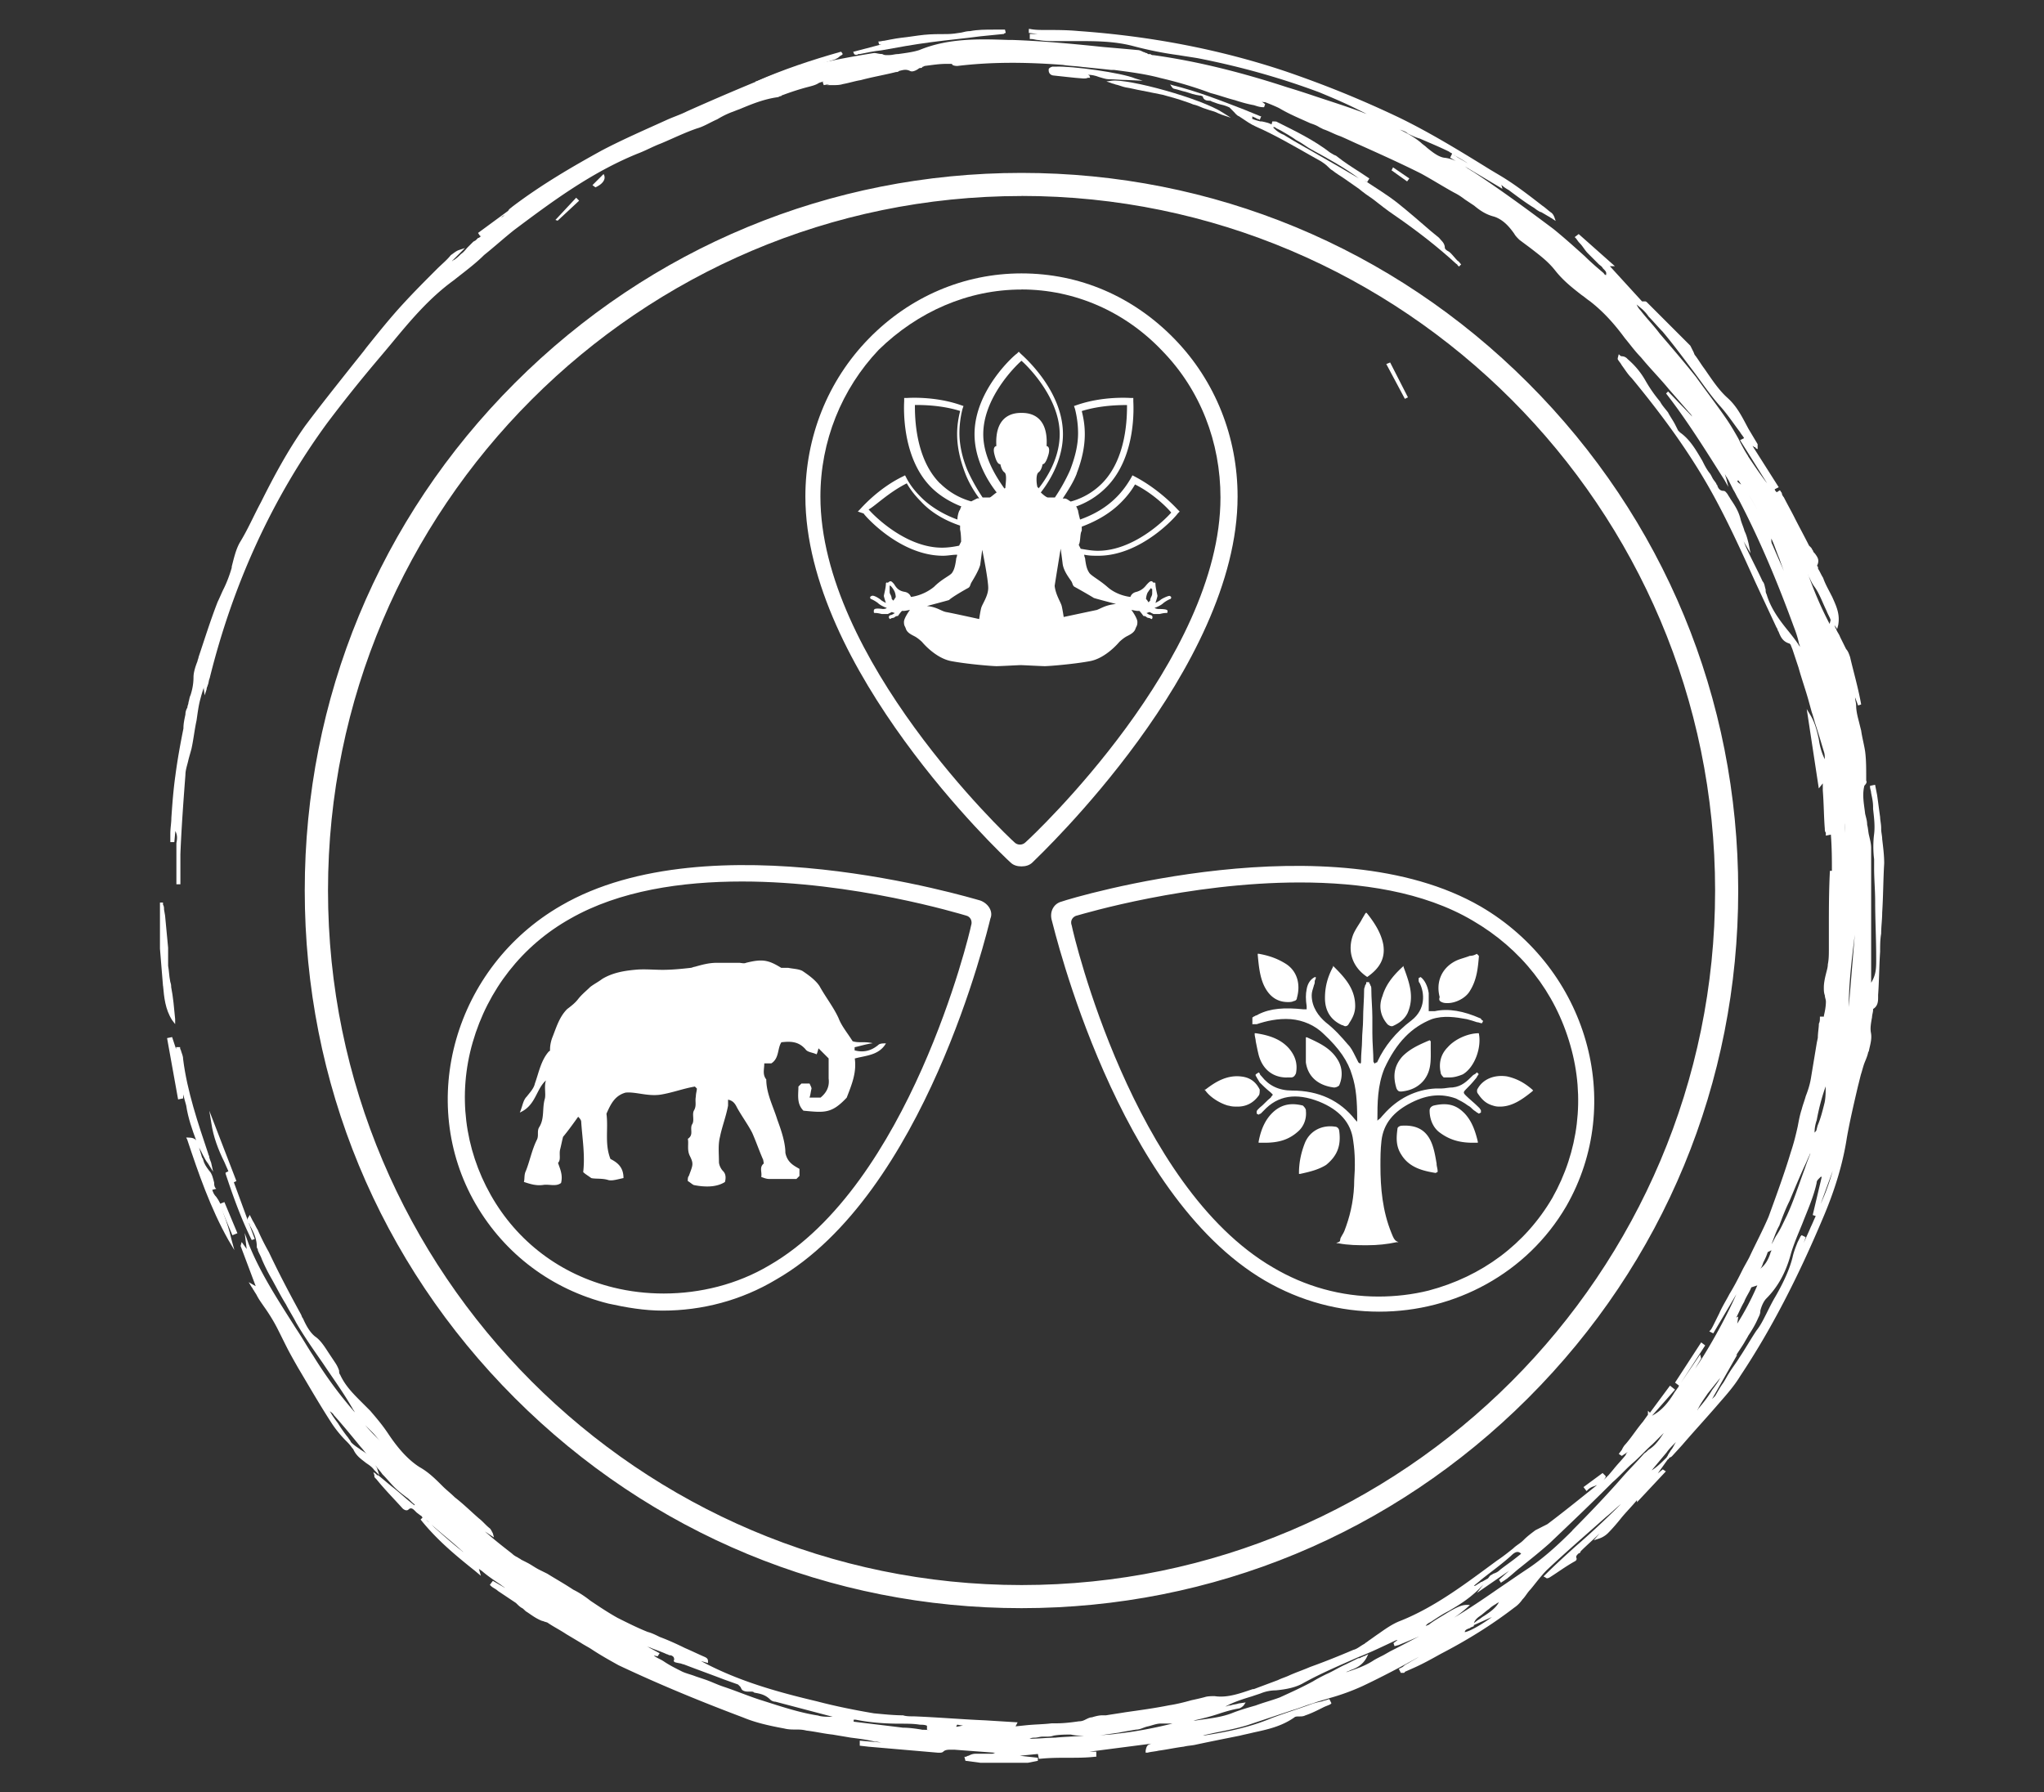
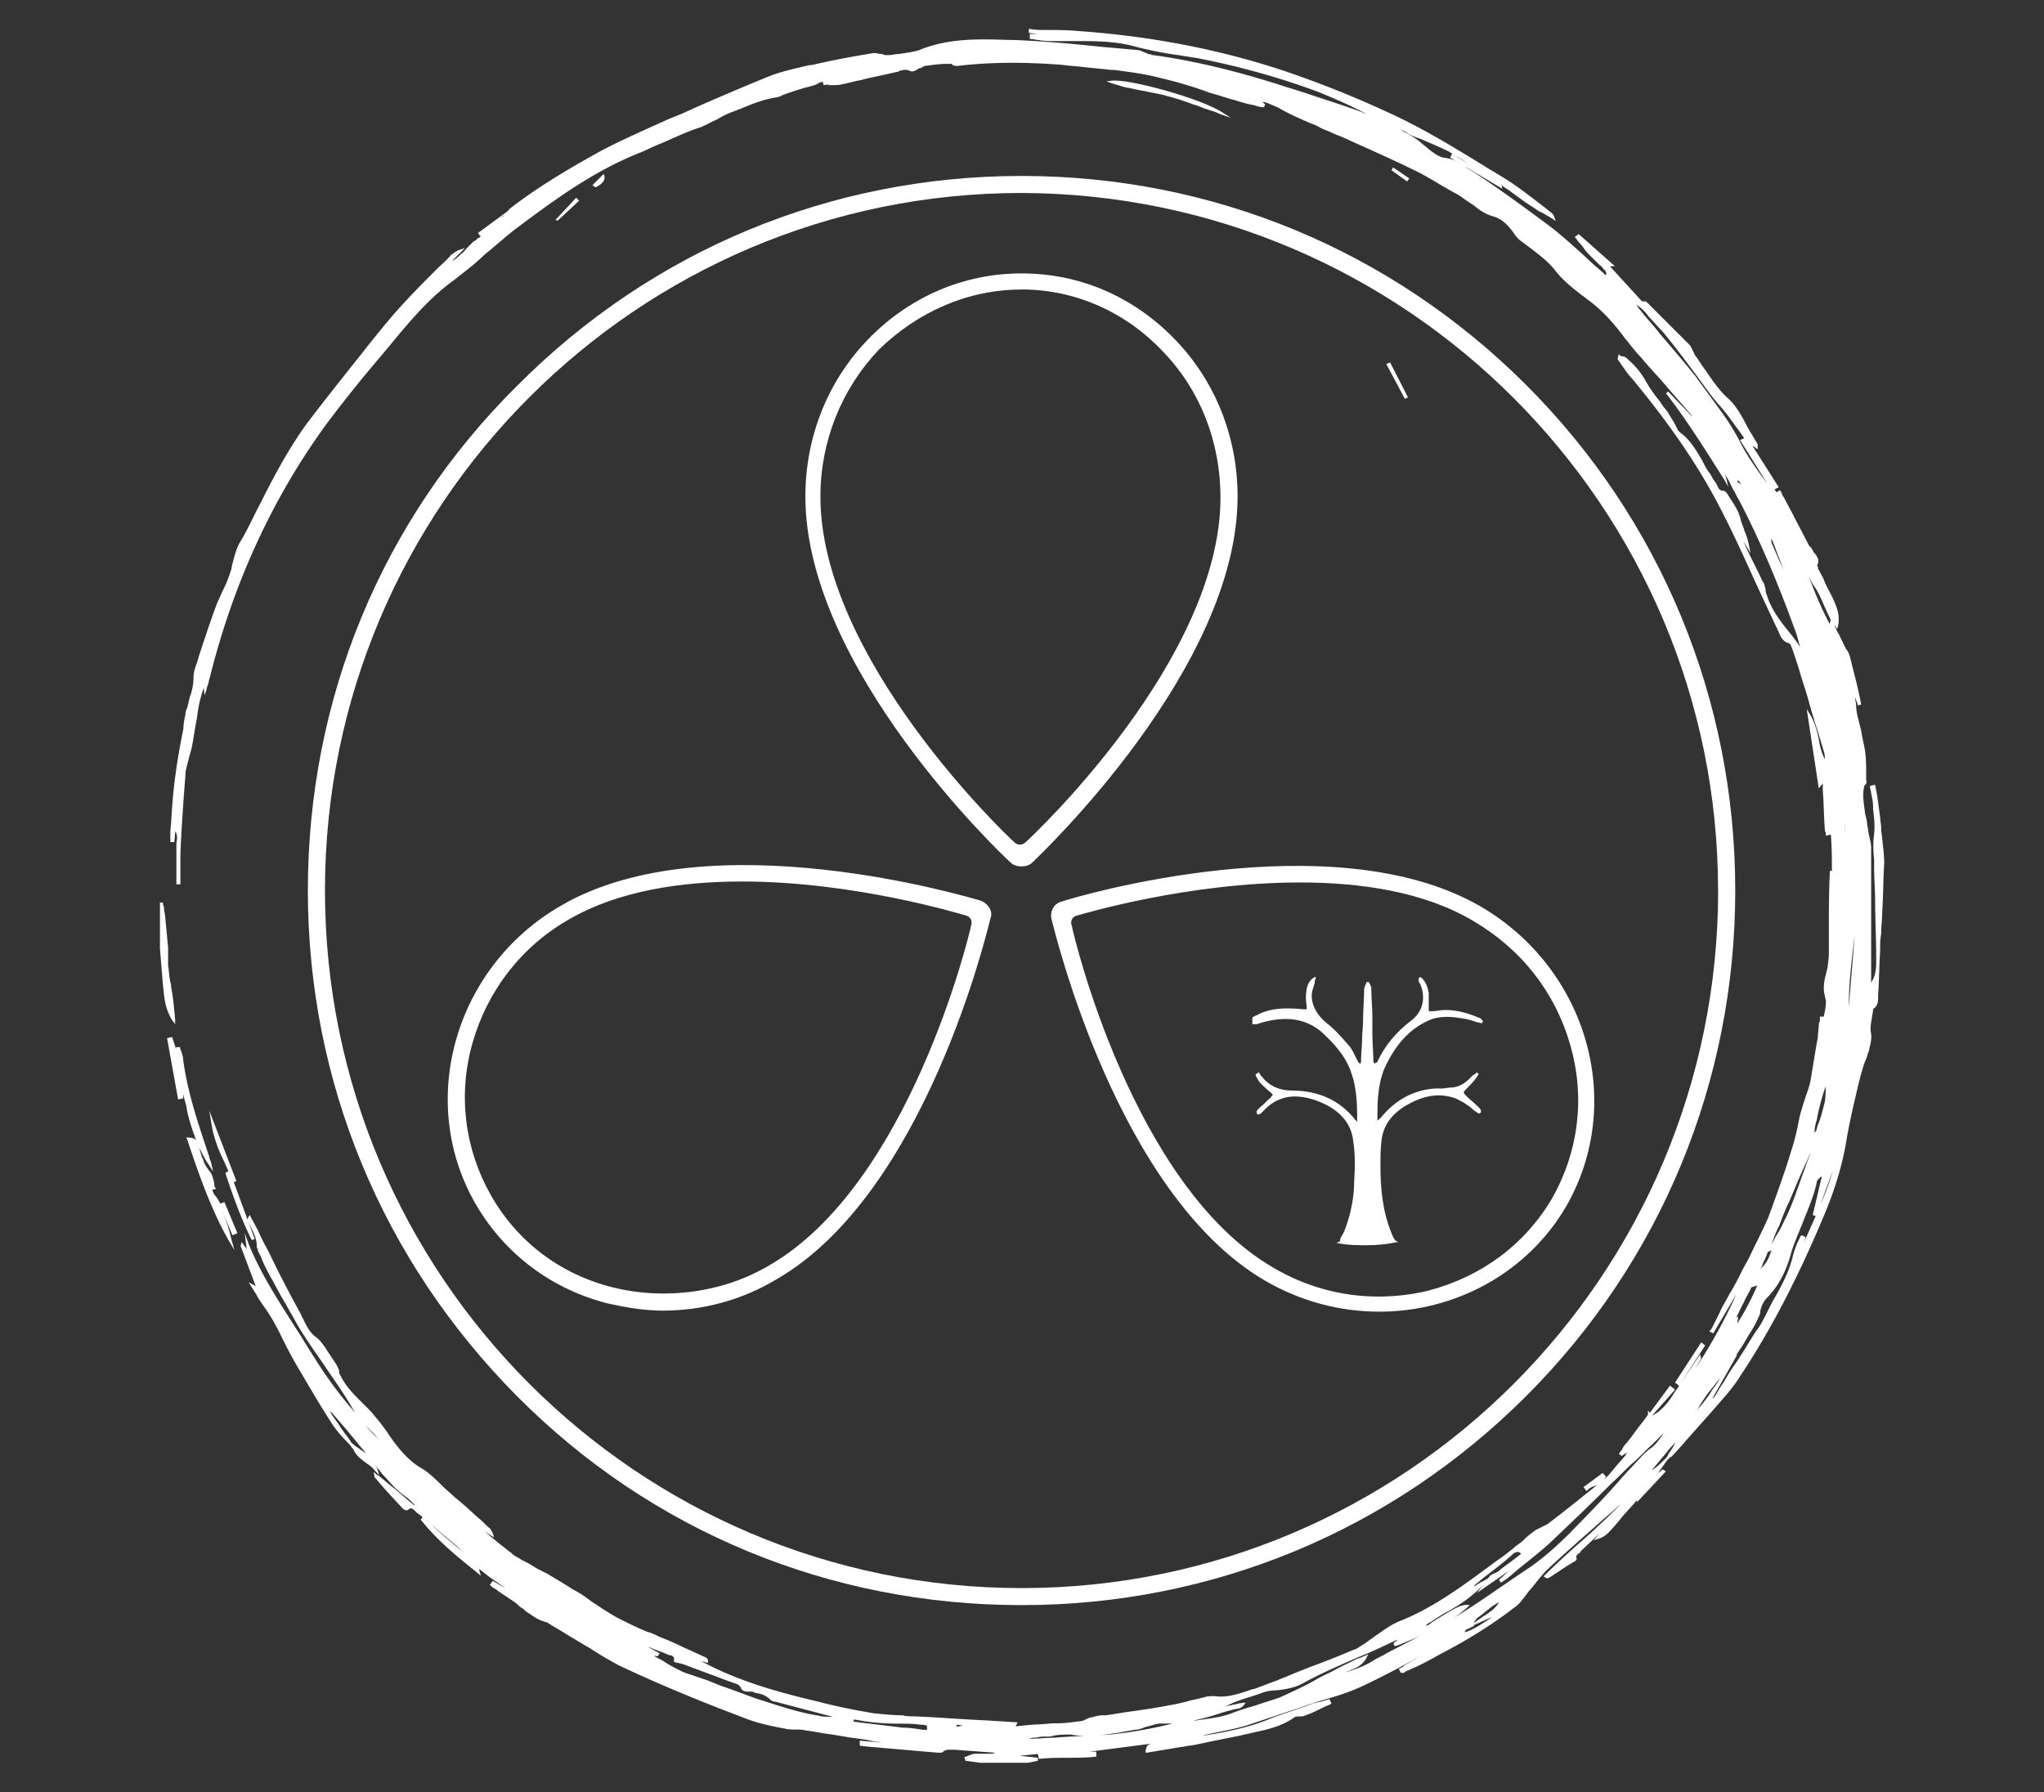
<svg xmlns="http://www.w3.org/2000/svg" width="276" height="242" fill="none">
  <rect width="100%" height="100%" fill="#333333" stroke="none" />
-   <path fill="#fff" d="M169.1 15.7c.1.1.2.1.4.2s.3.2.5.2l.1.1.2-.5h-.1c-.7-.3-1.5-.6-2.2-.9-3.1-1.2-6.4-2.5-9.7-3.3l-.3-.1.2.3c.1.2.3.3.4.3.5.1 1 .3 1.5.4.6.2 1.2.4 1.9.5h.1c.1 0 .2.1.3.1.1.5.5.6.9.6.1 0 .2 0 .3.1.5.2 1.1.4 1.6.5.3.1.6.2.8.3l.3.3.3.3c.2.2.4.5.7.6l.3.2c.6.4 1.3.9 2 1.2 2.5 1.1 4.9 2.5 7.2 3.8.5.3 1.1.6 1.6.9.3.2.6.4.9.7.2.2.4.4.6.5.5.4 1 .7 1.6 1.1.7.5 1.3.9 2 1.4.6.5 1.3 1 1.9 1.4.9.7 1.9 1.5 2.8 2.1q4.8 3.3 8.4 6.6c.1.1.2.1.2.2l.2.2.3-.3-.1-.1c-.1-.1-.2-.3-.4-.4-.3-.3-.6-.7-.9-1-.1-.1-.2-.2-.4-.3s-.4-.3-.4-.4c0-.7-.5-1-.8-1.4-.4-.3-.7-.6-1.1-.9-1.5-1.3-3-2.6-4.5-3.8-1.4-1.1-2.9-2-4.4-3 .1 0 .1.1.2.1l.1.1.3-.5-1.2-.8c-1.1-.7-2.2-1.4-3.2-2.2-.1-.1-.2-.1-.4-.2s-.3-.2-.5-.3c-2.2-1.7-4.7-2.9-7.1-4.1-.1-.1-.3-.1-.4-.1h-.3l-.1.4c-.4-.2-.8-.3-1.3-.4h-.2c-.4-.1-.8-.2-1.2-.4h.1zm3.2 1.6.6.3c.7.4 1.4.8 2.1 1.3.2.1.5.3.7.4l.9.6.5.3c2.2 1.2 4.4 2.4 6.4 3.9-1.7-1-3.4-2-5-2.9-1.7-1-3.4-1.9-5-2.9-.1-.1-.2-.1-.4-.2-.4-.2-.7-.4-1-.7l-.2-.2c.2-.1.3 0 .4.1M115.3 7.2c0 .1.1.2.3.2.1 0 .2 0 .3-.1h.2c1-.2 1.9-.4 2.9-.5 2.2-.4 4.4-.8 6.7-1.1 2.2-.3 4.5-.5 6.7-.8l3-.3c.1 0 .2 0 .2-.1h.1l.1-.1-.1-.4h-1.5c-1.1 0-2.2 0-3.2.2-.4 0-.8.1-1.2.2-.6.1-1.3.2-1.9.2-1.1 0-2.1 0-3.1.1s-2.1.3-3.1.4l-.7.1c-.6.1-1.1.2-1.6.3-.2 0-.5.1-.7.1h-.1l.1.4h.3l-3.8 1zM142.6 9h-.5c-.3.1-.5.2-.5.4s0 .4.2.6c.1.1.3.2.5.2 1.1.1 2.5.3 4 .4.2 0 .4 0 .6-.1h.3l-.1-.3-.2-.1q.75 0 1.5.3c.4.1.9.3 1.3.3.8 0 1.6.1 2.4.1l2.2.1-1-.3c-1.9-.8-8.6-1.7-10.7-1.6M102.3 11.5c.2-.1.4-.1.6-.2.5-.1.9-.3 1.4-.4.4-.1.9-.3 1.3-.5.4-.1.8-.3 1.1-.4.8-.3 1.6-.5 2.4-.8 1.2-.4 2.5-.8 3.7-1.2.2-.1.4-.2.6-.4.1-.1.2-.1.3-.2l.1-.1-.2-.3h-.1c-3.9 1.1-7.8 2.4-11.4 4h-.1l.2.5z" />
  <path fill="#fff" d="m150.1 10.9-.7.1.6.2c.2.1.4.1.6.2.5.1.9.3 1.4.4.7.1 1.4.3 2 .4l3 .6c1.1.3 2.2.6 3.3 1 .3.1.6.2.8.3.5.1.9.3 1.4.5l.9.3c.4.1.7.2 1.1.4.2.1.3.1.5.2l1.2.4-1.1-.7c-2.9-1.9-12.7-4.6-15-4.3M190.11 53.65l-2.4-4.7-.52.21 2.51 4.7.42-.21zM78.2 27.1l-.4-.4-2.8 3 .3.1zM95.3 14.9l-.3-.4-2.5 1.3.3.5zM80.4 25.3c.9-.4 1.4-1 1.2-1.6l-.1-.2L80 25zM187.9 23l2.1 1.5.3-.4-2.2-1.5zM132.37 121.61c-1.49-.41-36.51-10.99-56.6.68-14.39 8.28-19.55 26.47-11.54 40.31 3.94 6.79 10.32 11.54 17.92 13.44 2.44.54 4.89.95 7.33.95 5.29 0 10.59-1.36 15.34-4.21 20.09-11.54 28.5-47.1 28.91-48.73.41-.95-.27-2.04-1.36-2.44m-1.22 3.26c-.27 1.49-8.42 35.15-27.28 46.01-4.34 2.58-9.37 3.8-14.25 3.8-2.31 0-4.61-.27-6.79-.81-7.19-1.76-13.03-6.24-16.56-12.49-3.53-6.24-4.48-13.57-2.44-20.63s6.65-13.03 13.17-16.69c6.65-3.8 15.07-5.02 23.21-5.02 15.07 0 29.32 4.34 30.27 4.61.54.14.81.68.68 1.22zM108.75 67.05c0 23.21 26.47 48.32 27.69 49.41.41.41.95.54 1.49.54s1.09-.14 1.49-.54c1.09-1.09 27.69-26.2 27.69-49.41 0-8.01-2.99-15.61-8.55-21.31s-12.76-8.82-20.63-8.82c-7.74 0-15.07 3.12-20.63 8.82s-8.55 13.3-8.55 21.31m29.18-27.96c7.19 0 13.98 2.99 19 8.28 5.16 5.29 7.87 12.35 7.87 19.82 0 21.85-25.25 45.61-26.33 46.56-.41.41-1.09.41-1.49 0-1.09-.95-26.2-24.84-26.2-46.69 0-7.47 2.85-14.52 7.87-19.82 5.29-5.16 12.08-8.14 19.27-8.14zM142 124.19c.41 1.49 8.82 37.05 28.78 48.73 4.89 2.85 10.18 4.21 15.47 4.21 10.18 0 19.95-5.16 25.25-14.25 8.01-13.98 2.85-32.03-11.54-40.45-20.09-11.67-55.11-1.22-56.6-.68-1.09.27-1.63 1.36-1.36 2.44m3.39-.54c.95-.27 15.07-4.48 30.13-4.48 8.14 0 16.69 1.22 23.35 5.16 6.52 3.8 11.13 9.64 13.17 16.83 2.04 7.06 1.09 14.39-2.44 20.63-3.66 6.24-9.5 10.59-16.69 12.49-2.17.54-4.48.81-6.79.81-5.02 0-9.91-1.36-14.25-3.94C153 160.16 145 126.49 144.72 125c-.27-.68.14-1.22.68-1.36zM22.02 133.15c.14 1.49.27 3.12 1.22 4.61l.41.54v-.68c-.14-1.49-.27-2.99-.54-4.34v-.14c0-.27-.14-.54-.14-.68-.14-.68-.14-1.36-.27-2.04v-2.44l-.41-4.34-.14-.81c0-.27 0-.41-.14-.68v-.27h-.41v6.24l.41 5.02zM28.26 156.22c0-.14-.14-.27-.14-.41-1.36-4.07-2.85-8.42-3.39-12.76 0-.41-.14-.68-.27-1.09 0-.14-.14-.27-.14-.41v-.14h-.54v.27l-.54-1.63-.68.14 1.49 8.28.68-.14v-.54c.14.54.27.95.41 1.49.27 1.76.81 3.26 1.36 4.75-.14-.27-.54-.41-1.09-.41h-.27l.14.27c1.49 4.48 3.12 9.23 5.56 13.57l.81 1.36-.41-1.49c-.27-1.22-.68-2.44-1.09-3.53 0-.14-.14-.27-.14-.41-.14-.68-.41-1.22-.81-1.76-.27-.27-.41-.54-.54-.95l.54-.14-.14-.14c-.14-.27-.14-.41-.14-.68-.14-.54-.27-1.22-.68-1.63-.41-.54-.68-.95-.81-1.49 0-.14-.14-.27-.14-.27-.14-.41-.27-.95-.41-1.36.41.68.68 1.49 1.22 2.17l.68 1.09-.27-1.22c-.27-.68-.27-.81-.27-.81zM31.38 159.62v.14l.54-.27-3.66-9.5.27 1.63c.27 1.9.95 3.66 1.76 5.29.41.95.81 1.76 1.09 2.71" />
  <path fill="#fff" d="m221 202.91 3.94-4.21-.41-.27-.68.54 1.36-1.9s.14 0 .14-.14c.14-.14.27-.14.41-.27l1.36-1.49c1.63-1.9 3.39-3.8 5.02-5.7.95-1.09 2.04-2.31 2.85-3.66 4.07-6.11 7.74-13.17 11.27-21.58 1.49-3.53 2.58-7.06 3.12-10.59.41-2.31.95-4.61 1.49-6.92.14-.54.27-1.09.41-1.63.14-.41.27-.95.41-1.36s.41-.95.54-1.49c0-.14.14-.27.14-.41.14-.68.41-1.49.27-2.31-.14-.68 0-1.36.14-2.17 0-.27.14-.68.14-.95v-.14c.68-.41.68-1.09.68-1.63v-.27c.14-1.9.14-3.94.27-5.84 0-.81 0-1.63.14-2.44 0-.95.14-1.9.14-2.85.14-2.17.14-4.48.27-6.65 0-1.09-.14-2.17-.27-3.26 0-.41-.14-.95-.14-1.36v-.14c0-.54-.14-1.09-.14-1.49-.14-.95-.27-2.04-.41-2.99l-.27-1.36-.68.14v.14c0 .27.14.54.14.81.14.68.27 1.22.27 1.9v.27c.14 1.22.27 2.31.14 3.39-.14 1.09-.14 2.31 0 3.39v1.22c0 1.49.14 2.99.14 4.48 0 2.44.14 5.02.14 7.6v.27c0 1.09 0 2.04-.68 3.12v-18.19c0-.54-.14-1.09-.27-1.63-.14-.54-.14-1.09-.27-1.49 0-.54-.14-.95-.27-1.49-.14-1.22-.41-2.44-.14-3.66 0-.14.14-.27.14-.27.14-.14.27-.41.14-.54v-.54c0-1.09 0-2.31-.14-3.39-.14-.95-.41-1.9-.54-2.85-.14-.54-.27-1.09-.41-1.63s-.27-1.22-.27-1.76c0-.41-.14-.68-.14-1.09l.41 1.09.41-.14c-.41-2.31-1.09-4.61-1.49-6.38-.14-.41-.27-.81-.54-1.09-.27-.54-.54-1.09-.81-1.63-.14-.41-.41-.68-.54-1.09-.14-.14-.14-.41-.27-.54l-.14-.14s0 .14.14.14l.14.14.27.41.14-.54c.27-1.49-.27-2.58-.81-3.8l-.14-.27c-.41-.81-.81-1.49-1.09-2.31-.27-.41-.41-.81-.68-1.22v-.14c0-.14-.14-.27-.14-.27.41-.81 0-1.22-.27-1.63-.14-.14-.27-.27-.27-.41-.14-.14-.14-.27-.27-.41l-.27-.27c-.68-1.36-1.36-2.58-2.04-3.94-.41-.81-.95-1.76-1.36-2.58-.14-.14-.27-.41-.27-.54s-.14-.14-.14-.27l-.14-.14-.41.27c-.14-.14-.27-.27-.27-.41l.54-.27-3.53-5.56c.14 0 .14.14.27.14 0 0 .14 0 .14.14l.27.14v-.68c-.41-.68-.81-1.36-1.22-2.04-.81-1.49-1.49-2.99-2.85-4.21-1.22-1.09-2.17-2.58-3.12-3.94-.41-.54-.81-1.22-1.22-1.76-.14-.14-.14-.27-.27-.54-.14-.27-.27-.54-.41-.81l-4.89-4.89-.95-.95q-.14-.14-.27-.14h-.41l-4.34-4.75h.68l-4.89-4.34-.54.41.14.14c.14.14.27.41.54.68.41.41.68.95 1.09 1.36l1.49 1.49c.14.14.41.27.54.54.41.41.54.54.41.95-.14-.14-.27-.14-.27-.27-.81-.68-1.76-1.49-2.58-2.31-1.36-1.22-2.71-2.44-4.21-3.66-3.8-2.85-7.33-5.43-10.86-7.74-.27-.14-.41-.27-.68-.41-.95-.68-1.9-1.36-3.26-1.49-.81-.14-1.63-.81-2.31-1.36-.27-.27-.54-.41-.81-.68-.81-.68-1.76-1.22-2.85-1.76.41.14.81.27 1.09.54.54.27 1.09.54 1.63.68 1.22.54 2.58 1.09 3.94 1.76.14.14.27.14.41.27l-.27.54 7.06 4.21-.14-.54c.27.27.68.54.95.68 1.09.81 2.17 1.63 3.26 2.31.27.14.54.41.81.54.14.14.41.14.54.27.27.14.68.41.95.54.14.14.27.14.41.27l.41.27-.14-.41c-.14-.41-.27-.54-.41-.68-.41-.27-.81-.68-1.22-.95-1.76-1.36-3.66-2.85-5.7-4.07l-1.36-.81c-3.94-2.44-8.14-5.02-12.35-7.06-5.7-2.71-10.59-4.61-15.34-6.24-8.96-2.99-18.32-4.75-27.96-5.43-1.49-.14-2.99-.14-4.48-.14-.68 0-1.36 0-2.04-.14h-.14v.54l1.22.14h-1.09v.68h.14c.41 0 .68.14 1.09.14.68.14 1.49.14 2.31.14h2.85c2.44 0 5.02 0 7.6.68 2.04.54 4.07.95 6.11 1.22.81.14 1.76.27 2.58.41 5.56 1.09 10.99 2.58 16.42 4.61 1.63.68 3.26 1.36 4.89 2.17.54.27 1.09.54 1.63.81-.27-.14-.41-.14-.68-.27-2.17-.81-4.34-1.49-6.38-2.17-1.22-.41-2.44-.81-3.8-1.22-6.24-2.04-12.22-3.53-18.05-4.34-.14 0-.27 0-.41-.14h.27-.54c-.14 0-.14-.14-.27-.14s-.27-.14-.41-.14c-.27-.14-.54-.27-.81-.27-1.49-.14-2.99-.27-4.61-.41-3.94-.41-8.14-.81-12.22-.95h-.54c-3.94-.14-8.14-.27-12.08 1.36-.81.27-1.9.41-2.85.54-.41 0-.81.14-1.22.14h-.41c-.14 0-.27 0-.54-.14-.41 0-.81-.14-1.09-.14-2.58.41-5.56.95-8.42 1.63h-.27c-1.76.41-3.66.81-5.43 1.49-3.66 1.49-7.19 2.99-11.13 4.75-.81.41-1.63.68-2.58 1.09-2.99 1.36-6.11 2.71-8.96 4.21-3.94 2.17-8.14 4.61-12.08 7.6-.14.14-.41.27-.54.54l-4.07 2.99.27.41h.14c-.14.14-.27.27-.41.27l-.27.27c-.14.14-.27.14-.41.27l-.68.68c-.27.27-.54.68-.95.95-.27.27-.54.54-.95.81-.14 0-.14.14-.27.14l1.76-1.76-.81.27c-.41.14-.68.41-1.09.68-.54.68-1.22 1.22-1.9 1.9-1.49 1.49-2.99 2.99-4.48 4.61-1.76 1.9-3.39 3.94-5.02 5.97l-.41.54c-.54.68-1.09 1.36-1.63 2.04-2.04 2.58-4.21 5.29-6.24 8.01-2.31 3.26-4.21 6.79-5.97 10.32-.95 1.76-1.76 3.66-2.85 5.43-.54.95-.81 2.17-1.09 3.26v.14c-.27.95-.68 2.04-1.09 2.85-.27.54-.54 1.22-.81 1.76-.95 2.44-1.76 5.02-2.58 7.47 0 .14-.14.41-.14.54-.27.68-.54 1.49-.54 2.17 0 .81-.14 1.63-.41 2.44-.14.27-.14.54-.27.95 0 .27-.14.41-.14.68-.14.27-.27.54-.27.95-.14.68-.27 1.22-.27 1.9-.41 2.04-.81 4.21-1.09 6.38-.27 1.9-.41 3.8-.54 5.7 0 .68-.14 1.36-.14 2.17v1.09h.54l.14-1.49c.27.54.27.95.14 1.63v5.56h.54v-4.07c.14-3.53.41-7.19.68-10.72 0-.68.27-1.36.41-2.04.14-.54.27-.95.41-1.49.27-1.22.41-2.58.68-3.8.14-.95.27-2.04.54-2.99.14-.54.27-.95.41-1.36v-.14l.14 1.09.27-.81c0-.27.14-.41.14-.54.14-.27.14-.68.27-.95 3.12-12.62 8.42-24.3 15.88-34.48 2.04-2.71 4.21-5.43 6.38-8.01.68-.81 1.49-1.76 2.17-2.58 2.58-3.12 5.16-6.24 8.55-8.69 1.36-1.09 2.85-2.17 4.07-3.39 1.36-1.09 2.71-2.31 4.07-3.39 4.89-3.66 10.32-7.74 16.69-10.32 1.09-.41 2.04-.95 3.12-1.36 1.63-.68 3.26-1.49 4.89-2.04.95-.27 1.76-.81 2.71-1.22.68-.41 1.22-.68 1.9-.95.41-.14.68-.27 1.09-.41 1.63-.68 3.26-1.36 5.16-1.63.14 0 .27-.14.41-.14s.14-.14.27-.14c1.09-.41 2.31-.81 3.39-1.09.54-.14 1.09-.27 1.49-.54.27-.14.54-.14.68-.27l-.14.14.14.41.81-.14-.41.14h.81c.41 0 .95 0 1.36-.14.81-.14 1.63-.41 2.44-.54 1.49-.41 3.12-.68 4.75-1.09.14 0 .27 0 .41-.14.54-.14.95-.27 1.49 0 .27.14.68 0 1.09-.27.14-.14.27-.14.41-.14 0 0 .14 0 .14-.14.14 0 .27-.14.41-.14 1.09-.14 1.9-.27 2.85-.27h.54c.14 0 .27 0 .27.14.27.14.54.14.68.14 4.48-.54 9.09-.54 14.25-.14.81.14 1.63.14 2.58.27 1.36.14 2.71.27 3.94.41h.41c2.04.27 4.21.54 6.24 1.09 2.31.54 4.61 1.22 6.79 2.04 1.09.27 2.17.68 3.26.95.81.27 1.76.54 2.58.68.41.14.81.27 1.22.27h.14l.14-.41-.54-.41c.14.14.41.14.54.14.68.27 1.36.54 1.9.81 1.36.81 2.71 1.36 4.21 2.04.41.14.81.27 1.22.54l.54.27c.81.27 1.49.68 2.31.95.95.41 1.76.81 2.71 1.22 2.71 1.22 5.43 2.44 8.14 3.8 1.49.81 2.99 1.76 4.48 2.58.54.27.95.54 1.49.95.41.27.81.54 1.22.81.81.68 1.63 1.22 2.71 1.49 1.22.41 2.04 1.36 2.71 2.31.14.27.41.54.68.81.54.41 1.09.81 1.63 1.22 1.22.95 2.31 1.76 3.26 2.99 1.09 1.36 2.31 2.31 3.53 3.26.41.27.68.54 1.09.81 1.76 1.36 3.26 2.99 4.75 5.02.68.81 1.36 1.76 2.17 2.58 1.22 1.49 2.58 2.85 3.8 4.34.95 1.09 1.9 2.17 2.71 3.12.14.14.27.27.41.54l-3.26-3.39-.27.27c2.85 3.66 5.29 7.6 7.87 11.67l.54.95-.27-1.09c-.14-.41-.27-.95-.54-1.49-.54-.95-1.22-1.76-1.76-2.71-.41-.54-.68-1.09-1.09-1.63-.14-.14-.27-.41-.27-.54 0 0 0-.14-.14-.14.14.14.14.41.27.54.41.68.81 1.36 1.22 1.9.41.68.95 1.36 1.36 2.17.27.54.68 1.09.95 1.63.14.14.14.27.27.41l.68 1.36c.27.41.41.81.68 1.22 2.85 5.43 5.29 11.27 7.47 17.24.27.68.54 1.49.68 2.17 0 .14.14.27.14.54-.41-.68-.95-1.36-1.49-2.04-1.22-1.49-2.44-3.12-2.99-5.02-.14-.27-.14-.41-.14-.68-.14-.41-.14-.81-.41-1.09-.68-1.49-1.49-2.99-2.17-4.48-.14-.27-.27-.68-.41-.95l.95 1.63-.27-1.36c-.14-.54-.27-1.09-.54-1.63-.14-.54-.41-1.09-.54-1.63-.27-1.09-.81-1.9-1.36-2.71-.14-.27-.27-.41-.41-.68-.14-.14-.27-.41-.54-.41-.41 0-.68-.27-.81-.68 0-.14-.14-.14-.14-.27-.14-.27-.41-.54-.54-.81-.14-.27-.27-.54-.41-.68-.41-.54-.68-1.09-.95-1.63-.81-1.36-1.63-2.85-2.99-3.8l-.27-.27c-.14-.27-.27-.54-.41-.81-.27-.54-.68-1.09-.95-1.63-.41-.54-.81-.95-1.09-1.49a19 19 0 0 1-1.9-2.71c-.68-1.22-1.49-2.17-2.44-2.99l-.14-.14a1.03 1.03 0 0 0-.68-.27q-.14 0-.27-.14l-.14-.14-.14.54v.14c.14.27.41.54.54.81.41.54.81 1.22 1.36 1.76 4.48 5.43 7.74 10.04 10.45 14.79 2.31 4.07 4.34 8.55 6.24 12.76.95 2.04 1.9 4.07 2.85 6.11.14.14.14.41.27.54.27.68.54 1.36 1.49 1.63l.14.14.27.68c.27.81.54 1.63.81 2.44.41 1.49.95 2.99 1.36 4.48l.41 1.49c.14.41.27.81.41 1.36.41 1.22.81 2.58 1.22 3.94.14.41.14.68.14 1.09-.41-.81-.68-1.76-.81-2.71-.27-1.22-.54-2.31-1.22-3.39l-.41-.68 1.63 10.72.54-.68v.95c.14 1.76.14 3.53.27 5.16 0 .14 0 .41.14.54v.41l.68-.14c.14 1.76.14 3.53.14 4.89h-.27c-.14 2.71-.14 5.43-.14 7.47v2.99c0 .81 0 1.49-.14 2.17 0 .41-.14.81-.27 1.36-.14.54-.27 1.22-.27 1.76 0 .41 0 .68.14 1.09 0 .27.14.54.14.81 0 .68-.14 1.36-.27 1.9v.14h-.54v.14c0 .27 0 .54-.14.81 0 .54-.14 1.22-.14 1.9l-.14.68-.81 4.89c-.14.81-.41 1.63-.68 2.31-.14.54-.41 1.22-.54 1.76-.27.81-.41 1.63-.54 2.31-.27 1.22-.54 2.31-.95 3.53-.81 2.71-1.9 5.7-2.99 8.69-.81 1.9-1.76 3.66-2.58 5.43-.27.54-.68 1.22-.95 1.76-.54 1.09-1.09 2.17-1.76 3.26-.41.81-.95 1.63-1.36 2.58-.27.54-.54 1.09-.81 1.63-.14.27-.27.54-.41.68l-.14.14.54.27 3.12-5.29c-1.49 3.39-3.94 7.74-5.56 10.04l.81-1.36-.14-.54-2.58 3.8 3.26-5.02-.54-.41-3.53 5.43.54.41-.14.27c-.14.14-.27.41-.41.54-.81 1.36-1.76 2.58-3.12 3.26l.14-.14 2.99-3.39-.68-.54-2.71 3.66-.27-.27v.54l-.68.95c-.81.95-1.49 2.04-2.31 2.99-.27.27-.41.54-.54.81l-.41.54.41.27.81-.54c-.14.14-.27.27-.27.41-.54.68-1.09 1.22-1.63 1.9l-.68.81-.14.14-.27.27-.41.41c.14-.14.27-.27.41-.54v-.14l-.41-.41-2.58 1.9.41.54.14-.14c.27-.27.54-.41.95-.54.27-.14.54-.14.68-.41l-.68.54c-2.04 1.63-4.21 3.39-6.38 5.02-.27.14-.54.27-.81.41s-.54.27-.81.41c-.54.41-1.09.81-1.63 1.36-.41.41-.95.68-1.36 1.09-.68.54-1.36 1.09-2.17 1.63-4.07 2.99-8.28 6.24-13.03 8.14-1.09.41-2.04 1.09-2.99 1.76-.41.27-.95.68-1.36.95-.14.14-.41.27-.54.41-.54.27-.95.68-1.49.81-1.9.81-3.94 1.63-5.84 2.31-.95.41-1.76.68-2.71 1.09-.54.27-1.09.41-1.63.68-1.09.41-2.17.81-3.26 1.22h-.14c-1.63.54-3.39 1.22-5.16.95-.41 0-.95 0-1.36.14-.54.14-1.09.27-1.76.41-.95.27-2.04.54-2.99.68-2.04.41-4.07.68-5.97.95-.81.14-1.76.27-2.58.41h-.54c-.41 0-.95.14-1.36.27-.27 0-.54.14-.81.27-.27.14-.54.27-.95.27-.95.14-2.04.27-2.99.27h-.68c-1.09.14-2.31.14-3.53.27l-1.36.14.14-.27.14-.27-4.34-.27c-3.26-.14-6.38-.41-9.64-.54-.54 0-1.09 0-1.49-.14-1.22 0-2.58-.14-3.94-.27-2.44-.41-5.16-.95-7.74-1.63-5.16-1.22-10.59-2.71-15.61-5.43l.95.27v-.27c0-.27-.14-.41-.41-.54-.95-.41-1.76-.81-2.71-1.22-1.09-.54-2.31-1.09-3.39-1.49-.54-.27-1.09-.54-1.63-.68-1.36-.54-2.71-1.22-4.07-1.9-1.22-.68-2.44-1.49-3.66-2.31-.68-.54-1.49-1.09-2.31-1.49-1.22-.81-2.44-1.49-3.53-2.17l-1.09-.54c-.54-.27-1.09-.68-1.63-.95-.27-.14-.54-.27-.81-.41-.14-.14-.27-.14-.41-.27-.27-.14-.54-.27-.81-.54-1.22-.95-2.44-1.9-3.66-2.99l1.22.81-.14-.54c-.14-.27-.27-.54-.41-.68-.54-.41-.95-.95-1.49-1.36-1.09-.95-2.04-1.9-3.26-2.85-.54-.54-1.09-.95-1.63-1.49-.95-.95-1.9-1.9-3.12-2.58-1.49-.95-2.85-2.44-4.21-4.48-.81-1.22-1.63-2.17-2.44-3.12l-1.22-1.22c-1.09-1.09-2.17-2.17-2.85-3.66-.14-.14-.14-.41-.14-.54a4.3 4.3 0 0 0-.54-1.09c-.27-.41-.54-.81-.81-1.22-.54-.81-1.09-1.76-1.9-2.31-.68-.54-1.22-1.49-1.63-2.44-.14-.14-.14-.27-.27-.54-1.49-2.71-2.99-5.56-4.34-8.42-.54-.95-1.09-2.04-1.49-2.99-.27-.41-.41-.81-.68-1.22l-.41-.81-.14.27c-.14.14-.14.27-.14.41L31 158.09l-.54.27v.14c.95 2.85 2.04 5.97 3.53 8.96l.41-.14-.81-2.17c.14.14.14.41.27.54.41.81.81 1.63.81 2.58 0 .14 0 .27.14.41v.14c.14.41.41.81.54 1.22.41.95.81 1.76 1.36 2.71.68 1.22 1.22 2.31 1.9 3.39.41.81.95 1.63 1.36 2.44 1.09 1.9 2.44 3.8 3.66 5.56 1.36 2.04 2.85 4.07 4.07 6.24.14.14.14.27.27.41q-3.06-3.465-5.7-7.74c-.81-1.22-1.49-2.44-2.31-3.66-2.31-3.66-4.75-7.33-6.38-11.4l-.54-1.49.27 2.17-.68-.95-.14.54 2.04 5.43-.95-.54.41.68c.14.14.14.27.27.41.14.27.27.41.41.68.27.54.68 1.09.95 1.49.68.95 1.36 2.04 1.9 3.12.41.81.81 1.63 1.22 2.44s.95 1.76 1.49 2.71c1.22 2.04 2.85 4.89 4.61 7.6.54.81 1.22 1.63 1.9 2.31.27.27.54.54.81.95l.14.14c.41.95 1.09 1.36 1.76 1.9.41.27.81.54 1.09.95l.68.68-.27-.81c0-.14-.14-.27-.27-.54.27.41.68.81.95 1.22.68.68 1.09 1.22 1.63 1.76s1.09.95 1.63 1.36c.41.27.68.68 1.09.95v.14c-1.09-.81-2.04-1.76-3.12-2.58l-1.63-1.36s-.14-.14-.27-.14c0 0-.14 0-.14-.14l-.41-.27.14.41v.14q0 .14.14.27l.14.14c1.09 1.36 2.31 2.58 3.53 3.94.14.14.54.41.81.14s.54-.14.81.14l.27.27.54.41c.14 0 .14.14.27.27l-.27.27c2.17 2.71 4.61 4.75 7.33 6.92l.81.68-.27-.95c.14.14.41.27.54.41.81.68 1.63 1.22 2.44 1.76.14.14.41.27.54.41l-1.63-.95-.41.54.14.14c.27.27.68.41.95.68l2.44 1.63c.27.27.54.54.81.68s.41.41.68.54c.41.27.95.68 1.49.95.27.14.54.27.68.27.27.14.54.14.68.27.81.54 1.63.95 2.44 1.49.68.41 1.36.81 2.04 1.22.41.27.95.54 1.36.81 1.22.81 2.44 1.49 3.66 2.17 4.89 2.31 10.32 4.61 16.83 7.06 1.63.68 3.39 1.09 5.56 1.49.54.14 1.09.14 1.63.14.41 0 .81 0 1.36.14 1.22.14 2.31.41 3.53.54.81.14 1.63.27 2.44.41 1.09.14 2.17.27 3.26.54.41 0 .81.14 1.09.14l-3.12-.27v.68l1.22.14 9.37.81h.14c.14 0 .41 0 .54-.14.27-.27.68-.27 1.09-.27h.41c1.76.14 3.66.27 5.43.41h.14c-.14 0-.27.14-.54.14h-2.17c-.41 0-.68.14-.95.27-.14 0-.27.14-.41.14h-.14l.14.54 2.04.27h6.38l1.36-.27v-.41l-2.44-.27 2.71-.27h-.27l.14.68h.14c1.36-.14 2.58-.14 3.94-.14 1.09 0 2.31 0 3.53-.14h.14v-.68h-.95l8.42-1.09c-.54.14-.68.27-.81.95v.27h.27c.54-.14.95-.14 1.49-.27 1.09-.14 2.31-.41 3.39-.54.54-.14 1.09-.14 1.63-.27 1.9-.41 3.94-.81 5.97-1.22.54-.14 1.22-.27 1.76-.41 1.9-.41 3.8-.81 5.56-2.04.14-.14.41-.14.68-.14s.54 0 .81-.14c.81-.27 1.63-.68 2.44-1.09.27-.14.68-.27.95-.41l.14-.14-.27-.54h-.14c-.27.14-.54.14-.81.27-.68.14-1.22.27-1.9.54-1.49.54-3.26 1.09-5.02 1.76-2.58 1.09-5.43 1.76-8.96 2.31h-.41.14c.68-.14 1.22-.27 1.9-.41 1.36-.27 2.71-.54 4.07-.95 2.04-.68 4.07-1.36 6.11-2.04.95-.27 1.9-.68 2.85-.95.68-.27 1.36-.41 2.17-.68a30 30 0 0 0 4.48-1.63c2.58-1.22 5.16-2.58 7.6-3.94-.41.27-.95.54-1.36.81-.27.14-.54.27-.81.54l-.54.27.27.54h.27c.14 0 .27 0 .27-.14l1.22-.54c1.22-.54 2.44-1.22 3.66-1.9 3.66-1.9 6.92-3.94 9.91-6.24.41-.27.81-.68 1.09-1.09.41-.41.68-.95 1.09-1.36.68-.81 1.36-1.76 2.17-2.58 2.58-2.44 5.43-4.89 8.01-7.19.68-.54 1.36-1.22 2.04-1.76-2.04 2.04-4.07 3.94-6.11 5.7-1.36 1.22-2.85 2.58-4.21 3.94l-.14.14.27.14c.14.14.27.14.54 0 1.09-.68 2.17-1.49 3.39-2.17.27-.14.27-.27.27-.41-.14-.27 0-.41.27-.68.14 0 .27-.14.27-.27.81-.81 1.76-1.63 2.58-2.44l-.81.95.81-.27c.41-.14.81-.41 1.09-.68.68-.68 1.36-1.49 1.9-2.17.68-.81 1.36-1.49 2.04-2.31v.27zm29.45-76.69-.81 9.77c0-3.26.41-6.52.81-9.77m-1.36-15.07.14 2.31c0-.68-.14-1.49-.14-2.31m-50.63-88.9c.14 0 .14.14.27.14-.14-.14-.41-.27-.68-.41-.41-.27-.95-.54-1.36-.81-.14-.14-.27-.14-.41-.27.68.41 1.49.81 2.17 1.36zM67.62 29.44l.27-.27.27-.14zm167.49 35.97c-.14 0-.14-.14-.27-.14l-.27-.27.14-.14-.27-.41c0 .14.14.14.14.27.27.27.41.54.68.95q0-.14-.14-.27zm.95 1.36c.68.95 1.22 2.04 1.76 3.12-.54-1.09-1.09-2.17-1.76-3.12m0-5.16c-.54-.81-.95-1.63-1.36-2.44-.54-.95-1.09-1.9-1.76-2.85-1.22-1.76-2.58-3.53-3.94-5.43-1.63-2.04-3.26-3.94-4.89-5.84-.81-1.09-1.76-2.04-2.58-3.12-.27-.27-.41-.54-.54-.81l.81.68c.27.27.54.54.81.95.68.68 1.22 1.36 1.9 2.04 1.36 1.63 2.58 3.26 3.8 4.89 1.36 1.76 2.58 3.66 4.07 5.29.95 1.09 1.76 2.31 2.58 3.39.14.27.41.54.54.81l-.54.27 3.66 5.84c-.95-1.22-1.76-2.44-2.58-3.66zm3.26 11.94c-.14-.27-.14-.41-.14-.68v-.14c.41.81.68 1.76 1.09 2.71.41 1.22.95 2.58 1.49 3.8-.81-2.04-1.63-3.8-2.44-5.7zm7.74 10.72c-1.22-2.31-2.17-4.61-2.99-6.92 0 .14.14.27.14.41.27.54.41.95.81 1.49.68.95 1.09 2.17 1.63 3.26.14.41.41.81.54 1.22l-.14.54zm.41 73.84a30 30 0 0 1-1.63 4.48zm-2.17-6.79c.27-1.49.68-3.12 1.22-4.61 0 .68 0 1.49-.14 2.17-.27 1.09-.54 2.17-.95 3.12l-.14.54c0 .14-.14.27-.27.41 0-.68.14-1.22.27-1.63zm-5.02 14.12c.41-1.09.81-2.17 1.36-3.26.68-1.63 1.36-3.26 2.04-4.75.27-.54.41-.95.68-1.49 0-.14.14-.14.14-.27-.27.68-.54 1.36-.81 2.17-.81 2.17-1.49 4.34-2.44 6.38-.41.81-.81 1.76-1.36 2.58-.27.41-.41.81-.68 1.22.41-1.09.68-1.9 1.09-2.58zm-2.17 5.02c.27-.54.54-1.09.68-1.76l-.14.41.54-.27c0 .14-.14.27-.14.41-.27.81-.68 1.63-1.49 2.17.27-.14.41-.54.54-.95zm-2.58 5.29c.27-.68.68-1.22.95-1.9l.81-.27c-.81 1.9-1.76 3.66-2.71 5.16l.14-.95-.27.14c.41-.81.68-1.49 1.09-2.17zm-1.22 7.47c.41-.68.81-1.22 1.22-1.9.14-.27.41-.68.54-.95.54-.81.95-1.49 1.36-2.44.14-.27.27-.54.27-.95.14-.54.41-1.22.81-1.63 1.49-1.49 2.58-3.39 3.26-5.84.41-1.49 1.09-2.99 1.63-4.34.68-1.76 1.49-3.53 1.9-5.43 0-.27.14-.41.41-.68l.14-.14h.14l-1.22 5.16.41.14c-.27.54-.41.95-.68 1.49-.27.68-.68 1.49-.95 2.17l.27-.81-.54-.27-.14.14c-.14.27-.27.54-.41.81-.27.68-.54 1.36-.68 2.04-.41 1.63-1.22 3.39-2.31 5.29-.41.68-.81 1.49-1.22 2.31-.41.81-.81 1.63-1.36 2.31-.81 1.22-1.49 2.44-2.31 3.66-.41.68-.95 1.36-1.36 2.04-.27.41-.54.95-.81 1.36-.41.54-.68 1.09-1.09 1.76l-.41.41 3.39-5.97-.41.14.14.14zm-3.66 4.89c.54-.68 1.09-1.36 1.63-2.04-.27.54-.68 1.09-1.09 1.63-.54.95-1.22 1.76-1.9 2.58 0 .14-.14.14-.14.27.41-.95.95-1.63 1.49-2.44zm-182.02 7.6c-.41-.27-.81-.54-1.09-.81l-.14-.14-.14-.27c-.14-.14-.27-.41-.41-.54-.41-.54-.81-1.09-1.22-1.76-.41-.54-.81-1.09-1.09-1.63.14.14.41.27.54.54 1.22 1.36 2.44 2.85 3.66 4.34.27.27.54.68.81.95-.27-.27-.54-.41-.95-.68zm.68-3.26.95.95c.41.41.68.81 1.09 1.22-.68-.68-1.36-1.36-2.04-2.17m13.03 16.97c-1.22-.95-2.44-2.04-3.66-3.12l-.68-.68c-.41-.27-.68-.68-1.09-.95-.14 0-.14-.14-.27-.14.54.41 1.09.81 1.63 1.36 1.22 1.09 2.58 2.17 3.8 3.26.27.27.54.41.68.68-.14-.27-.27-.27-.41-.41m48.18 22.26c-2.71-.41-5.43-1.36-8.01-2.17-1.63-.54-3.26-1.22-4.89-1.76-.81-.27-1.63-.68-2.44-.95-.41-.14-.81-.27-1.22-.41-.68-.27-1.36-.41-1.9-.68-.81-.41-1.63-.81-2.44-1.36-.41-.27-.81-.41-1.22-.68l-.14-.14h-.14l.68.14.27-.41-1.76-.95c.27.14.41.14.68.27.68.27 1.49.54 2.04.81.14 0 .27.14.41.14.27 0 .41.14.54.27 0 .14.14.27 0 .41 0 .27.14.27.81.41.14 0 .41.14.54.14 1.76.68 3.66 1.36 5.43 2.04l1.9.68.14.14.14.14c.14.14.14.41.41.54.27.14.54.14.68.14h.41c.14 0 .27 0 .41.14.81.14 1.49.27 2.17.95.14.14.41.27.68.27l7.74 2.04c-.81 0-1.36 0-1.9-.14zm13.98 1.9c-.81-.14-1.76-.27-2.58-.27-2.17-.27-4.48-.54-6.65-.81v-.27h.27c2.04.41 4.07.54 5.97.54.95 0 1.9 0 2.71.14.27 0 .68 0 .95.14v.54l2.17.27c-.95-.14-1.9-.27-2.85-.27zm4.61-.41.14-.27.81.14c-.27 0-.68.14-.95.14zm13.44 1.49c-1.09 0-2.31.14-3.39.14h-.14c.27-.14.54-.14.68-.14.41 0 .68-.14 1.09-.14h.41c.41 0 .68 0 1.09-.14.81-.14 1.63-.14 2.31-.14.54.14 1.09.14 1.76.14-1.22.14-2.44.14-3.8.27zm15.74-1.9c-2.17.54-4.89 1.09-7.47 1.36-.81.14-1.76.14-2.58.27.95-.14 1.9-.27 2.85-.41.68-.14 1.49-.27 2.31-.41.54 0 .95-.27 1.49-.41.68-.14 1.22-.41 1.9-.41h1.5zm68-38c-.27.41-.41.81-.68 1.09-.14.27-.27.41-.41.68 0 .14-.14.14-.14.27-.68.68-1.36 1.36-2.04 1.76.68-.81 1.36-1.63 2.04-2.44.27-.41.68-.81 1.22-1.36zm-28.5 25.65c0-.27.27-.41.68-.54.14-.14.27-.14.54-.27v-.14l2.44-1.09c-1.09.81-2.85 1.9-3.66 2.04m2.58-2.17c-.27.14-.54.41-.81.54l-.54.41c.14-.41.41-.68.81-.95s.81-.68 1.22-.95c.27-.27.68-.54.95-.68.14-.14.27-.14.41-.27-.41.81-1.22 1.36-2.04 1.9m11.94-11.54c-1.76 1.76-3.94 3.8-6.24 5.29-1.22.81-2.58 1.76-3.8 2.58-3.12 2.17-6.38 4.34-9.77 5.97-1.63.81-3.12 1.63-4.75 2.44l-.95.54c-.54.27-1.09.54-1.49.81-1.09.68-2.31 1.09-3.53 1.49.14-.14.41-.14.54-.27.81-.27 1.63-.68 2.17-1.63l.27-.54-.54.27c-.14 0-.27.14-.41.14-.14.14-.27.14-.41.14-.54.27-1.09.54-1.63.81-.95.41-1.76.95-2.71 1.36-.54.27-1.09.54-1.76.95-1.49.81-2.99 1.49-4.48 2.17-1.09.41-2.17.68-3.26 1.09-.95.27-1.9.54-2.99.95-1.63.68-3.39.81-5.16 1.09h-.27c1.22-.27 2.31-.54 3.53-.95.81-.27 1.76-.54 2.58-.68.14 0 .41-.14.68-.41l.27-.41-.95.14c-.41.14-.81.14-1.09.27h-.14c-.14 0-.41.14-.54.14.95-.54 2.17-.95 3.53-1.36.41-.14.81-.27 1.22-.41a5.5 5.5 0 0 1 2.04-.41c1.49-.14 2.71-.41 3.66-.95 2.44-1.36 5.02-2.44 7.47-3.53 1.76-.68 3.39-1.49 5.16-2.31h.14l-.54.41.14.41.54-.14c3.26-1.36 6.65-2.71 9.37-5.16l.27-.27h-.41c-.68 0-1.36.27-3.12 1.36-.68.41-1.36.81-1.9 1.22-.14.14-.27.14-.54.27.14-.27.41-.41.68-.54.81-.54 1.63-1.09 2.44-1.49l.68-.41c1.63-.95 2.99-2.04 4.07-3.26l.68-.81-.95.54c-.14 0-.27.14-.27.14-.27.14-.41.27-.68.41h-.14c.27-.27.68-.54.95-.81 1.36-1.09 2.71-2.04 4.07-3.26.54-.54.95-.68 1.36-.27l-.68.54c-.68.54-1.49 1.09-2.17 1.63-.27.27-.54.41-.95.54-.14.14-.27.14-.41.27l-1.76 2.31 4.34-2.99-1.36 1.22.27.41.14-.14c.14 0 .14-.14.27-.14.14-.14.41-.27.54-.41.54-.41 1.09-.95 1.63-1.36 1.36-1.09 2.71-2.17 3.94-3.26 2.85-2.71 5.84-5.56 8.55-8.28.95-.81 1.76-1.76 2.71-2.58.95-.81 1.76-1.76 2.71-2.58l1.49-1.49c-.54.81-1.09 1.63-1.9 2.17-.27.14-.41.41-.68.54l-.14.14c-.95 1.09-2.04 2.17-2.99 3.26-1.9 2.17-4.21 4.61-6.65 7.06zM32.06 166.54l-1.76-4.21-.68.27 1.76 4.21z" />
-   <path fill="#fff" d="M116.62 69.35c.14.27 4.89 5.7 10.72 5.7.68 0 1.22-.14 1.9-.14 0 .27-.14.41-.14.68-.14.95-.27 1.36-.54 1.76s-1.36.81-2.44 1.9c-1.49 1.22-3.12 1.36-3.12 1.36s-.14-.54-.81-.68c-.95-.14-1.22-.68-1.49-1.09-.27-.27-.41-.54-.81-.14 0 0-.27-.14-.27.14 0 .54-.27 1.49-.27 1.63s.27.95.27.95-.54-.27-.68-.41-.95-.68-1.22-.54c-.41.14-.14.41-.14.41s.41.14.95.54c.41.41 1.22.68 1.22.68s-.14.14-.54.14c-1.09-.14-1.22 0-1.22.27s0 .27.27.27.81.14.81.14h.81l.54-.27.41.14s-.41.27-.54.27-.27.14-.27.27.14.27.14.27l.27-.14s.27 0 .41-.14.41-.14.41-.14.27-.41.54-.68h.27c.14 0 .81-.14.81-.14s-.81 1.09-.81 1.63.14.54.27.95c.14.41.54.68 1.09.95s1.09.81 1.09.81 1.76 2.17 3.94 2.58c2.17.41 5.56.68 6.11.68s2.99-.14 3.26-.14 2.85.14 3.26.14c.54 0 3.94-.27 6.11-.68s3.94-2.58 3.94-2.58.54-.54 1.09-.81c.54-.27.95-.54 1.09-.95s.27-.41.27-.95-.81-1.63-.81-1.63.68.14.81.14h.27c.27.27.54.68.54.68s.27 0 .41.14.41.14.41.14l.27.14s.14 0 .14-.27c0-.14-.14-.27-.27-.27s-.54-.27-.54-.27l.41-.14.54.27h.81s.54-.14.81-.14.27 0 .27-.27c0-.14-.14-.27-1.22-.27-.27 0-.54-.14-.54-.14s.81-.27 1.22-.68c.54-.41.95-.54.95-.54s.27-.27-.14-.41c-.27 0-1.09.41-1.22.54-.14.14-.68.41-.68.41s.27-.81.27-.95-.27-1.09-.27-1.63c0-.27-.27-.14-.27-.14-.27-.41-.54-.14-.81.14-.27.27-.54.81-1.49 1.09-.68.14-.81.68-.81.68s-1.76-.14-3.12-1.36c-1.09-.95-2.17-1.49-2.44-1.9s-.41-.81-.54-1.76c0-.27-.14-.41-.14-.68.68.14 1.22.14 1.9.14 5.84 0 10.59-5.43 10.72-5.7l.27-.27-.27-.27c-.14-.14-2.44-2.71-5.84-4.48l-.27-.14-.14.27c-.54.95-1.22 1.9-2.04 2.71-1.36 1.36-2.99 2.31-4.89 2.99-.14-.54-.27-1.09-.27-1.22-.14-.27-.14-.41-.27-.54 1.49-.54 2.85-1.36 4.07-2.58 4.21-4.21 3.66-11.27 3.66-11.67v-.41h-.41c-.14 0-3.66-.27-7.19.95l-.41.14.14.41c.27 1.09.41 2.17.41 3.26 0 1.63-.41 3.26-1.09 5.02a24 24 0 0 1-2.04 3.66h-.95c-.14 0-.54-.27-.95-.68 1.49-1.9 2.99-4.75 2.99-7.87 0-5.97-5.43-10.59-5.7-10.86l-.27-.27-.27.27c-.27.14-5.7 4.89-5.7 10.86 0 3.12 1.49 5.97 2.99 7.87-.41.27-.81.68-.95.68h-.95q-1.215-1.83-2.04-3.66c-.68-1.63-1.09-3.39-1.09-5.02 0-1.09.14-2.17.41-3.26l.14-.41-.41-.14c-3.53-1.22-7.06-.95-7.19-.95h-.41v.41c0 .27-.54 7.47 3.66 11.67 1.22 1.22 2.71 2.04 4.07 2.58-.14.14-.14.41-.27.54-.14.27-.27.81-.27 1.22-1.9-.68-3.66-1.76-4.89-2.99-.81-.81-1.49-1.63-2.04-2.71l-.14-.27-.27.14c-3.39 1.63-5.7 4.34-5.84 4.48l-.27.27.81.27zm4.34 11.27-.27.41s-.14.14-.14 0l-.14-.14s0-.27-.14-.54-.14-.27-.14-.54v-.54c0-.14 0-.27.14-.14 0 0 .27.27.41.54.27.41.27.95.27.95zm34.07-.68c.14-.27.41-.54.41-.54s0 .14.14.14v.54c0 .14 0 .27-.14.54s-.14.54-.14.54-.14 0-.14.14h-.14c0-.14-.27-.41-.27-.41 0-.27.14-.81.27-.95zm-8.96-8.28v-.54c2.17-.81 3.94-1.9 5.29-3.26.68-.68 1.36-1.49 1.9-2.44 2.44 1.22 4.34 3.12 4.89 3.8-.95 1.09-5.16 5.16-9.91 5.16-.81 0-1.49-.14-2.31-.27-.14-.27-.27-.54-.27-.54.27-.41.14-1.49.41-1.9zm-.68-7.74c.68-1.76 1.09-3.53 1.09-5.29 0-1.09-.14-2.04-.41-3.12 2.58-.81 5.29-.81 6.11-.81 0 1.49 0 7.19-3.39 10.59a9.44 9.44 0 0 1-4.21 2.44c-.27-.14-.54-.41-.81-.41h-.27c.81-1.22 1.49-2.31 1.9-3.39zm-2.17 10.18s.14.95.27 2.04c.14 1.09 1.09 2.17 1.22 2.44.14.27.14.54.41.68s2.17 1.22 2.58 1.49c.41.14 2.99.81 2.99.81-1.36.14-1.9.54-2.58.81-.68.14-4.48.95-4.48.95s-.14-.95-.27-1.49c-.14-.54-.81-1.49-.95-2.71.14-.95.81-5.02.81-5.02m-10.45-15.47c0-4.75 4.07-8.96 5.16-9.91 1.09.95 5.16 5.16 5.16 9.91 0 2.85-1.36 5.43-2.85 7.33 0 0 0-.14-.14-.14-.14-.41-.27-1.76.14-2.04s.54-1.09.54-1.09c.27 0 .54-.41.81-1.36.27-1.09-.27-1.09-.27-1.09.27-4.48-2.71-4.48-3.39-4.48s-3.66 0-3.39 4.48c0 0-.54 0-.27 1.09s.54 1.36.81 1.36c0 0 .14.81.54 1.09.41.27.14 1.63.14 2.04 0 0 0 .14-.14.14-1.36-1.9-2.85-4.48-2.85-7.33m-5.84 6.65c-3.39-3.39-3.39-9.09-3.39-10.59.95 0 3.53 0 6.11.81-.27 1.09-.41 2.04-.41 3.12 0 1.76.41 3.53 1.09 5.29.41 1.09 1.09 2.31 1.9 3.39h-.27c-.27.14-.54.27-.81.41a9.6 9.6 0 0 1-4.21-2.44zm3.8 14.12c.27-.14.27-.41.41-.68s.95-1.49 1.22-2.44c.14-1.09.27-2.04.27-2.04s.81 3.94.81 5.16c0 1.09-.81 2.17-.95 2.71s-.27 1.49-.27 1.49-3.66-.81-4.48-.95c-.68-.14-1.22-.68-2.58-.81 0 0 2.58-.68 2.99-.81.41-.41 2.31-1.49 2.58-1.63m-8.28-14.12c.54.95 1.22 1.76 1.9 2.44 1.36 1.49 3.26 2.58 5.29 3.26v.54c.14.54.14 1.63.14 1.63s-.14.27-.27.54c-.68.14-1.49.27-2.31.27-4.75 0-8.96-4.07-9.91-5.16.81-.41 2.71-2.31 5.16-3.53zM115.4 141.83v-.41c.68-.14 1.49-.41 2.44-.54-1.09-.27-1.9 0-2.71-.27-.68-1.09-1.49-2.04-1.9-3.12-.68-1.49-1.76-2.85-2.58-4.34-.54-.81-1.49-1.49-2.31-2.04-.54-.27-1.22-.27-1.9-.41h-.95c-1.76-1.09-2.58-1.22-4.75-.68-.27.14-.68 0-.95 0H96.8c-1.09 0-2.04.27-2.99.54-.14 0-.41.14-.54.14-1.22.14-2.58.27-3.8.27s-2.58-.14-3.8 0c-1.49.14-2.99.41-4.34 1.22-.54.41-1.09.68-1.63 1.09-.54.54-1.09.95-1.63 1.63-.41.54-.95.95-1.49 1.36-1.09 1.09-1.49 2.58-2.04 3.94-.14.41-.27.95-.27 1.49 0 .14 0 .27-.14.27-1.09 1.22-1.36 2.85-1.9 4.34-.14.68-.68 1.22-1.09 1.76-.54.54-.54 1.22-.95 2.17 2.17-.95 2.17-3.12 3.53-4.34-.27.81 0 1.76-.14 2.44-.41 1.36 0 2.71-.81 3.94-.27.54 0 1.09-.27 1.63-.68 1.36-.95 2.85-1.49 4.21-.27.54-.14 1.09-.27 1.49.81.27 1.63.54 2.58.41.81-.14 1.76.27 2.44-.27.27-1.09-.14-1.9-.41-2.71.41-.41.14-1.09.27-1.76.14-.54.27-1.22.41-1.76.68-.81 1.36-1.76 2.04-2.71.14.14.41.41.41.68.14 2.17.54 4.48.27 6.79.27.27.54.41 1.09.81.54.14 1.49 0 2.31.27.54.14 1.36-.14 2.04-.27 0-1.36-.68-2.04-1.76-2.58-.81-2.04-.27-4.07-.54-6.11.54-1.22 1.09-2.44 2.58-2.85 1.36-.14 2.99.54 4.75.27 1.63-.27 2.99-.81 4.61-1.09l.27.27c0 .27-.14.68-.14 1.09-.14.68.14 1.22-.27 1.9-.27.54.14 1.36-.27 1.9-.27.68.27 1.36-.54 1.9.14.68-.14 1.49.27 2.31.54 1.09.41 1.22-.14 2.71-.14.14-.14.41-.14.68.27.14.54.41.81.54q2.71.54 4.21-.41c.14-.54.14-1.09-.27-1.49-.27-.27-.54-.81-.54-1.22 0-1.09-.14-2.31.14-3.39.27-1.36.81-2.71 1.09-4.21v-.81c.68.14.95.54 1.22 1.09.68 1.22 1.49 2.31 2.04 3.39.54 1.22.95 2.44 1.49 3.66 0 .14.14.54 0 .54-.54.54-.14 1.09-.27 1.76.41.14.68.27 1.09.27h3.66l.41-.41v-.95c-.68-.41-1.63-.81-1.9-2.17 0-1.36-.54-2.99-1.09-4.48-.54-1.76-1.49-3.53-1.49-5.43-.54-.68-.27-1.36-.27-2.17h.95c1.09-.68.81-2.04 1.36-2.85 1.22-.14 2.31-.14 3.26.95.27.41.95.41 1.49.68.14-.27.14-.41.27-.81l1.36 1.36v2.71c.14 1.09-.27 1.9-1.09 2.58h-1.49c.14-.41.14-.68.27-1.22 0-.14-.14-.41-.27-.68h-1.09l-.41.41c0 1.09-.27 2.31.68 3.26 2.85.27 3.8.41 5.84-1.76.68-1.76 1.36-3.39 1.09-5.29 1.49-.41 3.26-.41 4.21-2.04-.41 0-.68 0-.95.14-1.09.95-2.17 1.09-3.26.81zM170.64 133.01c.68 1.49 1.76 2.31 3.26 2.31.27 0 .54 0 .81-.14.14 0 .41-.14.41-.41.54-1.9 0-3.66-1.49-4.61-1.09-.68-2.17-1.09-3.66-1.36h-.14v.14c.14 1.49.27 2.85.81 4.07M165.89 149.3c.41.14.81.14 1.22.14 1.22 0 2.17-.54 2.85-1.49.14-.14.14-.54.14-.81-.54-1.09-1.36-1.63-2.44-1.76-2.04-.27-3.66.81-4.89 1.76h-.14l.14.14c.68.95 2.04 1.76 3.12 2.04zM199.69 139.53c-1.49 0-3.26.81-4.21 1.9-.95.95-1.22 2.17-.95 3.39 0 .27.27.54.41.68h.81c.54 0 1.09-.14 1.76-.41 1.63-.95 2.58-3.66 2.17-5.56zM193.04 140.48c-1.63.68-2.71 1.22-3.66 2.17-1.09 1.22-1.36 2.58-.81 4.34.14.27.27.41.54.41h.14c1.36-.14 2.31-.68 2.99-1.49 1.09-1.36.95-2.85.95-4.48v-.81l-.14-.14zM173.77 145.5h.54c.41 0 .54-.27.68-.54.27-1.36-.14-2.44-.95-3.39-1.09-1.22-2.58-1.76-4.48-2.04h-.14v.14c0 .27.14.68.14.95.14.68.27 1.36.41 1.9.54 1.9 1.9 2.99 3.8 2.99zM180.14 146.86c.27 0 .54-.14.68-.27.54-1.22.41-2.44-.14-3.39-.95-1.63-2.44-2.31-4.21-3.12h-.14v3.39c.27 1.9 1.63 3.12 3.8 3.39zM181.23 138.44c.14 0 .27.14.41.14.27 0 .41-.14.54-.41.54-.81.81-1.49.81-2.31 0-2.31-1.36-3.8-2.85-5.29l-.14-.14v.14c-.81 1.49-1.09 2.85-1.09 4.21 0 1.76.81 2.99 2.31 3.66zM199.55 146.99c-.14.14-.14.54 0 .68.54.81 1.09 1.36 2.04 1.63.41.14.68.14.95.14 1.63 0 2.99-.95 4.34-2.04l.14-.14-.14-.14c-1.09-.95-2.17-1.49-3.39-1.76-1.76-.27-3.26.41-3.94 1.63M180.82 152.69c0-.27-.27-.54-.54-.54-1.76-.27-3.39.54-4.07 2.17-.54 1.36-.81 2.71-.81 4.07v.14h.14c1.22-.27 2.44-.54 3.53-1.22 1.49-1.22 2.04-2.58 1.76-4.61zM194.67 135.32c.27.14.54.14.81.14 1.09 0 2.44-.68 2.99-1.63.95-1.49 1.09-3.12 1.22-4.61v-.14l-.27-.27c-.27.14-.54.27-.95.27-.68.27-1.36.41-1.9.68-1.9.95-2.71 2.85-2.17 4.89-.14.41 0 .54.27.68zM193.99 157.17c-.14-.81-.27-1.63-.54-2.44-.68-2.04-2.04-2.85-4.21-2.71-.14 0-.54.14-.54.41-.14 1.09-.27 2.31.54 3.53 1.09 1.76 2.99 2.17 4.61 2.44l.27-.14v-.14c0-.27-.14-.68-.14-.95zM197.65 150.25c-1.09-1.09-2.31-1.36-4.07-.95-.41.14-.54.41-.54.68 0 1.09.41 2.17 1.22 2.85 1.22.95 2.58 1.49 4.61 1.49h.68v-.14c-.41-1.76-.95-2.99-1.9-3.94zM176.34 149.98c0-.27-.27-.54-.41-.68-1.63-.41-2.85-.14-3.94.81-1.22 1.09-1.76 2.58-2.04 4.07v.14h.81c1.9 0 3.26-.41 4.48-1.49.81-.68 1.22-1.76 1.09-2.85zM187.34 138.31c.14.14.41.27.54.27h.14c.95-.41 1.63-.95 2.04-1.76.95-2.17.27-4.07-.54-6.24v-.14l-.14.14c-1.49 1.36-2.31 2.58-2.71 3.94-.54 1.36-.27 2.71.68 3.8zM184.62 131.93c1.76-1.22 2.44-2.58 2.17-4.34-.27-1.49-1.09-2.85-2.17-4.21l-.14-.14-.14.14c-.14.27-.41.68-.54.95-.41.68-.81 1.22-1.09 1.9-.81 2.17-.14 4.34 1.9 5.7z" />
  <path fill="#fff" d="M169.15 138.31h.54c1.22-.41 2.85-.81 4.61-.68 1.63.14 3.26.81 4.48 2.04 2.04 1.9 3.26 3.66 3.8 5.56.54 1.63.68 3.53.68 5.84v.41l-.27-.27c-2.04-2.58-4.89-3.94-8.55-3.94-1.76 0-3.12-.68-4.07-1.9-.14-.14-.27-.27-.27-.41l-.14-.14-.41.27v.14c0 .14.14.14.14.27.14.27.27.41.41.68.41.41.81.81 1.49 1.36l.27.27c0 .14-.14.14-.27.41-.54.41-.95.95-1.49 1.36l-.27.27q-.14.14-.14.27v.27l.27.14s.14-.14.27-.14l.41-.41c1.9-2.04 4.34-2.44 7.47-1.22 2.71 1.09 4.34 2.85 4.61 5.29.27 1.76.27 3.53.14 5.29 0 2.17-.41 4.34-1.09 6.24-.14.41-.27.81-.54 1.22-.14.27-.27.41-.27.68 0 .14-.14.27-.27.27l-.27.14h.27c1.36.27 2.71.27 3.94.27 1.36 0 2.71-.14 3.94-.41h.27l-.27-.14c-.27-.14-.41-.41-.68-1.09-1.22-2.99-1.49-6.11-1.49-9.09 0-1.09 0-2.17.14-3.39.27-2.31 1.63-3.94 4.07-5.16 2.17-1.09 4.07-1.22 5.97-.54.54.27 1.09.54 1.63.95.27.14.41.27.68.54.14.14.41.27.54.41.14 0 .14.14.27.14l.27-.14v-.27c0-.14-.14-.14-.14-.27l-.27-.27c-.54-.54-1.09-.95-1.63-1.49-.14-.14-.27-.27-.27-.41s.14-.27.27-.41c.41-.41.81-.81 1.36-1.49.14-.14.14-.27.27-.41 0 0 0-.14.14-.14l-.27-.27-.14.14c-.14.14-.27.14-.41.27-.81.81-1.49 1.49-2.71 1.63-.54 0-1.09.14-1.49.14h-.81c-2.71.14-5.16 1.36-7.06 3.53-.27.27-.41.54-.68.68l-.14.14v-.14c0-2.17 0-4.61.95-6.92 1.63-3.53 3.66-5.56 6.38-6.65 1.63-.54 3.26-.27 4.75 0 .54.14.95.27 1.36.41.27 0 .41.14.68.14l.14-.27s0-.14-.14-.14c-.14-.14-.14-.27-.27-.27-2.17-.95-4.21-1.36-6.11-.95h-.81v-2.44c-.14-.95-.54-1.76-1.09-2.17l-.27.14v.27c0 .14 0 .27.14.41.68 1.36.81 3.53-1.09 5.02-2.17 1.63-3.66 3.53-4.61 5.56 0 0 0 .14-.14.14s-.14.14-.27.14c0-.14-.14-.14-.14-.27 0-1.22-.14-2.44-.14-3.8v-2.17c0-1.22-.14-2.58-.14-3.8 0-.14 0-.41-.14-.54q0-.14-.14-.27v-.14h-.41v.14q0 .14-.14.27c0 .14-.14.41-.14.54 0 1.36-.14 2.71-.14 4.07 0 .95-.14 1.9-.14 2.85 0 .81-.14 1.76-.14 2.85 0 .14 0 .27-.14.27-.14-.14-.27-.14-.27-.27-.14-.27-.27-.54-.41-.81-.27-.54-.54-1.09-.95-1.49-.81-.95-1.76-2.04-2.99-2.99-.95-.81-1.9-2.04-1.9-3.66 0-.41.14-.81.27-1.22 0-.14.14-.27.14-.54v-.14c0-.14.14-.27.14-.41v-.14h-.14c-.54.27-.95.81-1.09 1.63-.14.68-.14 1.36 0 2.31v.41h-.41c-2.58-.27-4.48-.14-6.11.68-.14.14-.41.14-.54.27-.14 0-.14.14-.27.14v.95z" />
  <path fill="#fff" d="M69.8 52.12c-18.32 18.19-28.23 42.35-28.23 68.14s10.04 49.95 28.23 68.27 42.35 28.23 68.14 28.23 49.95-10.04 68.14-28.23 28.23-42.48 28.23-68.27-10.04-50.08-28.23-68.27-42.35-28.23-68.14-28.23S87.99 33.8 69.8 52.13zM232 120.26c0 51.99-42.21 94.2-94.06 94.2s-94.06-42.21-94.06-94.2 42.2-94.2 94.05-94.2c51.85.14 94.06 42.35 94.06 94.2z" />
-   <path fill="#fff" d="M137.93 217.17c-25.79 0-50.08-10.04-68.41-28.37s-28.37-42.62-28.37-68.54 10.04-50.22 28.37-68.54c18.32-18.32 42.62-28.37 68.41-28.37s50.08 10.04 68.41 28.37c18.32 18.32 28.37 42.62 28.37 68.54s-10.04 50.22-28.37 68.54c-18.32 18.32-42.62 28.37-68.41 28.37M70.07 52.39C51.88 70.44 41.84 94.6 41.84 120.26s10.04 49.81 28.1 68c18.19 18.19 42.21 28.1 67.87 28.1s49.81-10.04 67.87-28.1c18.19-18.19 28.1-42.35 28.1-68s-10.04-49.81-28.1-68c-18.19-18.19-42.21-28.1-67.87-28.1-25.52 0-49.68 10.04-67.73 28.23zm67.87 162.47c-52.12 0-94.47-42.48-94.47-94.6s42.34-94.61 94.46-94.61 94.47 42.48 94.47 94.6c-.14 52.26-42.48 94.6-94.47 94.6zm0-188.39c-51.58 0-93.65 42.08-93.65 93.79s42.08 93.79 93.65 93.79 93.65-42.08 93.65-93.79-42.08-93.8-93.66-93.8z" />
</svg>